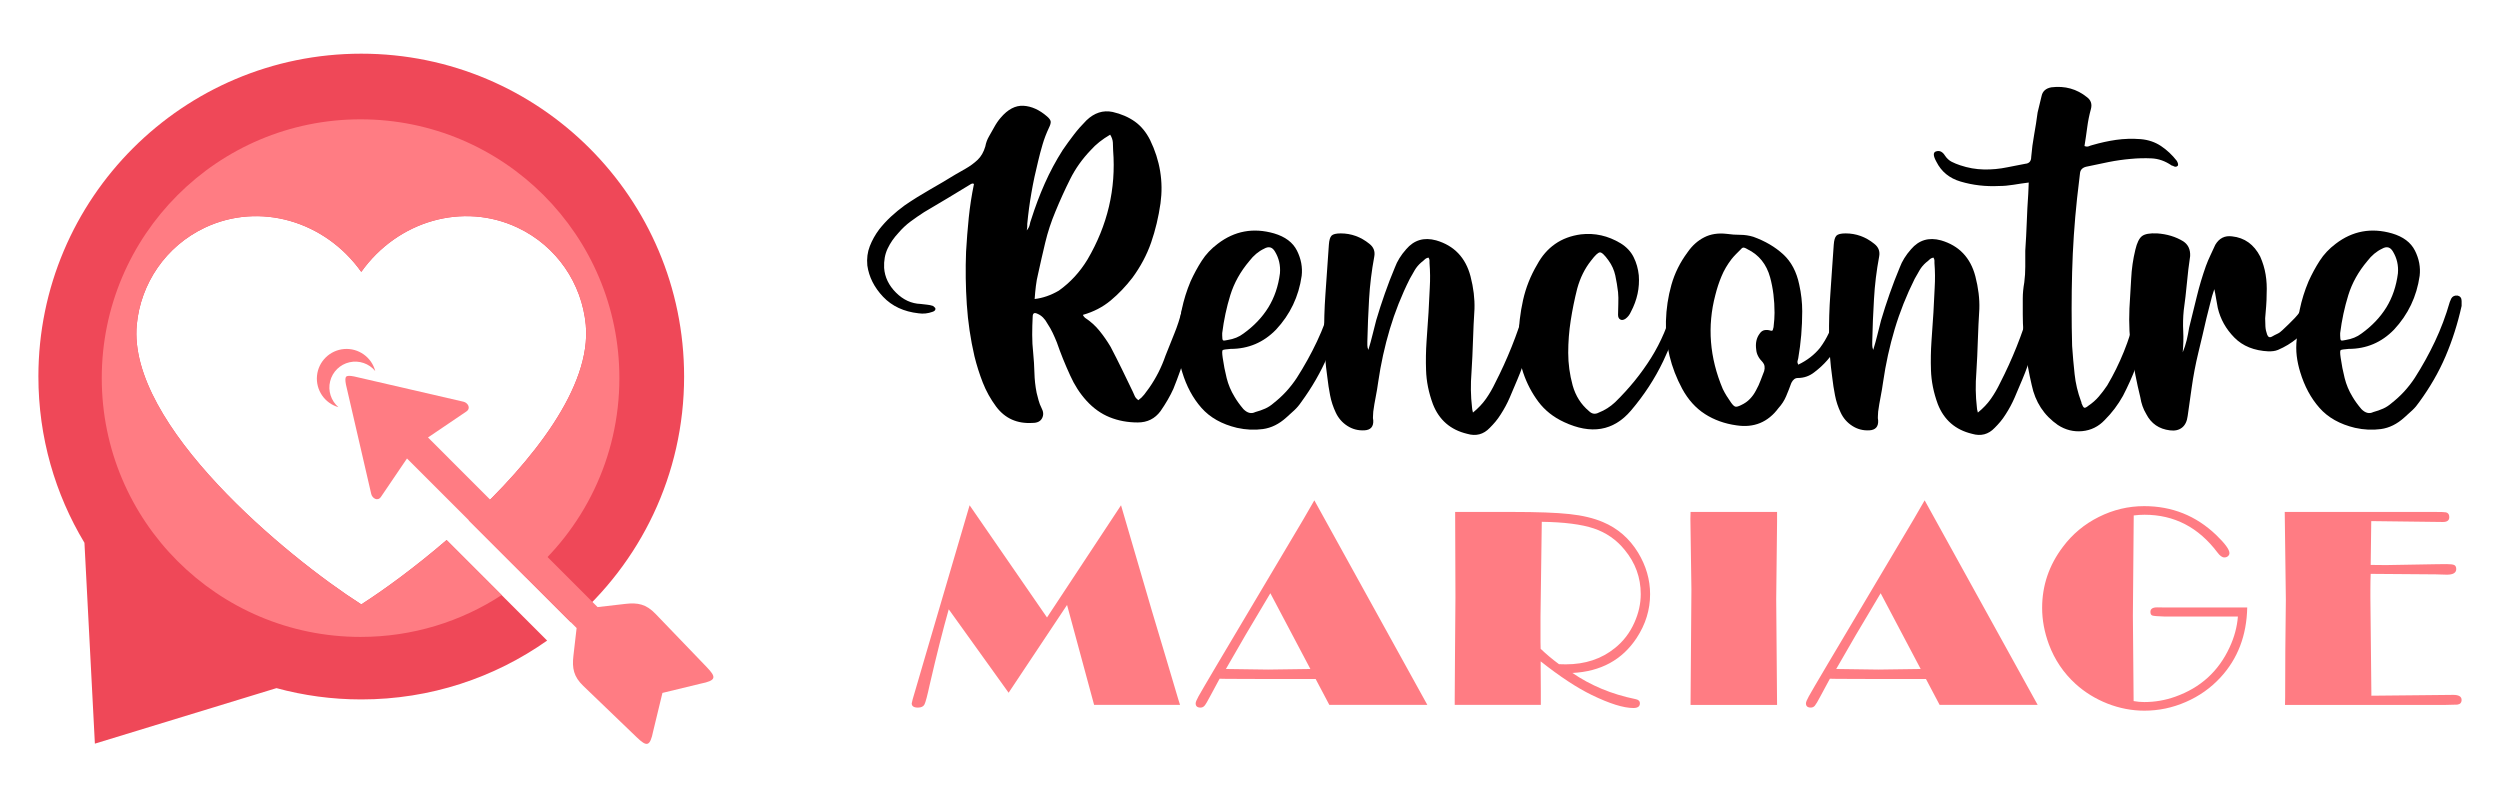
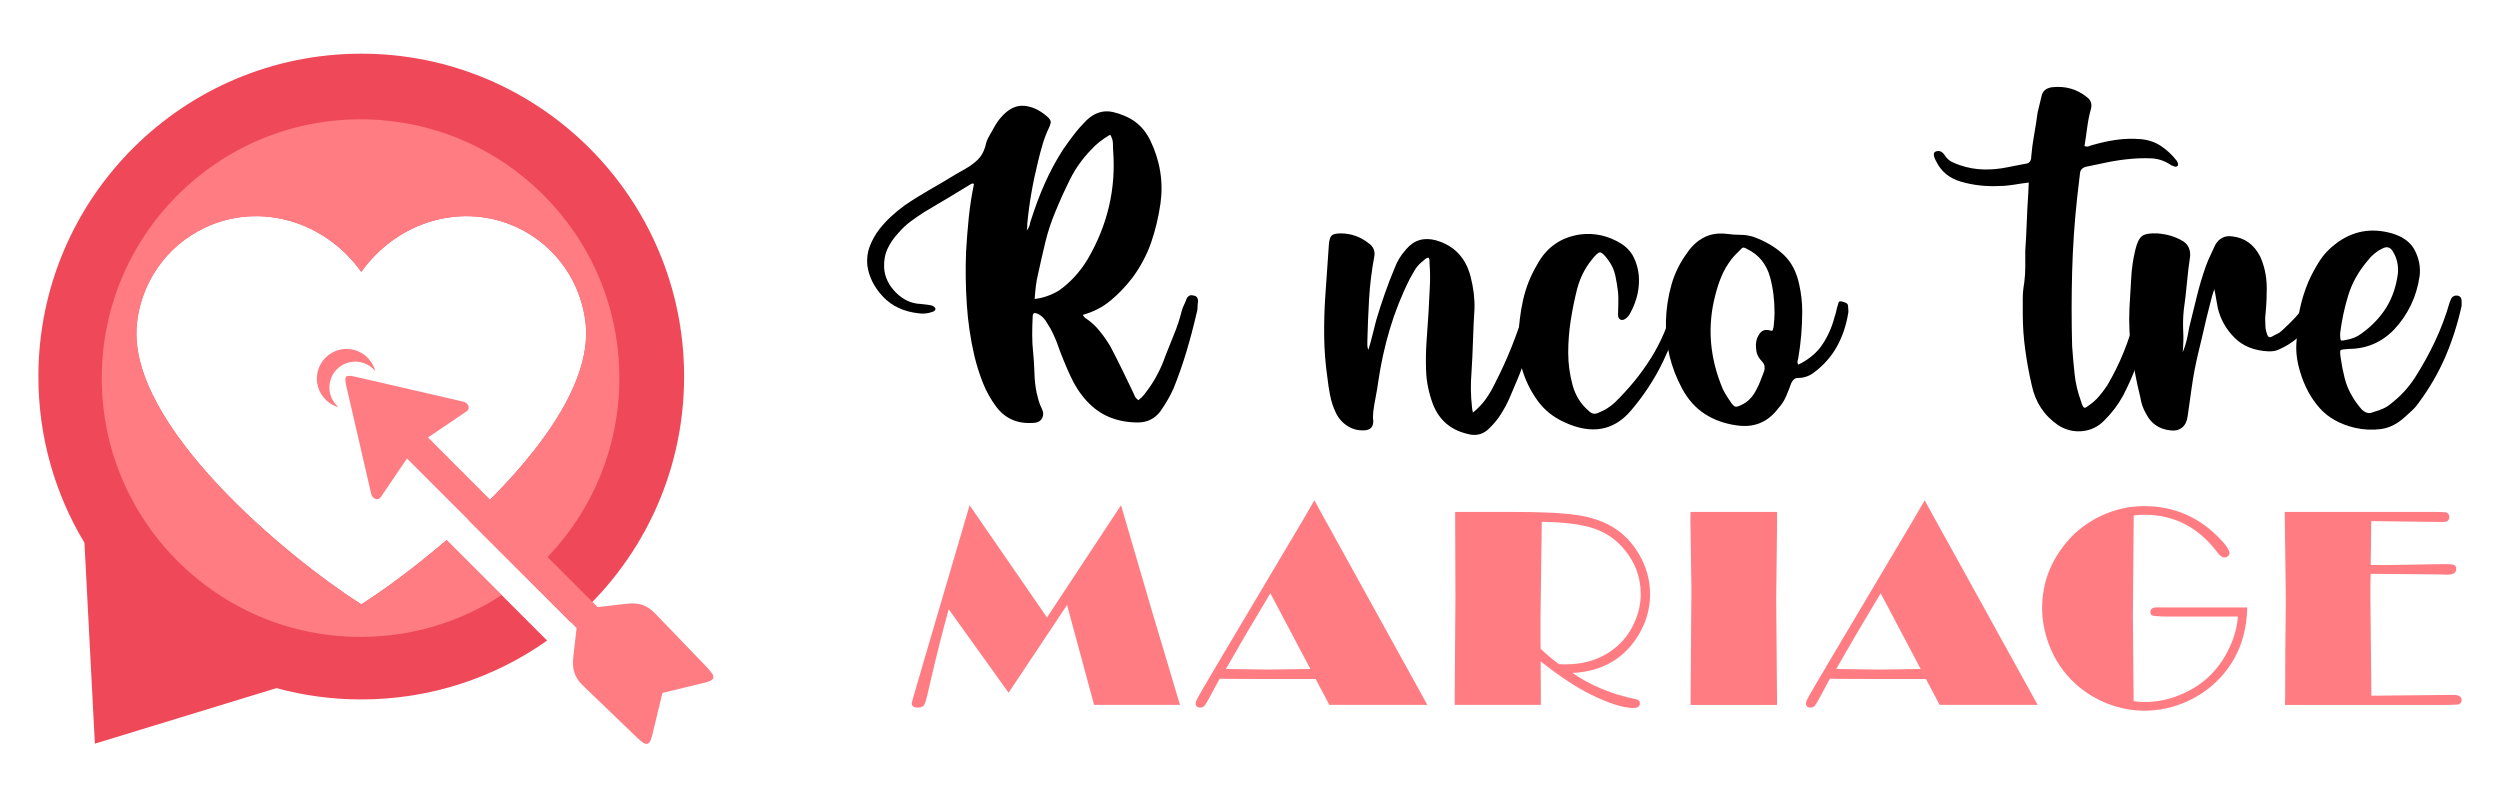
<svg xmlns="http://www.w3.org/2000/svg" xmlns:xlink="http://www.w3.org/1999/xlink" version="1.1" id="Calque_1" x="0px" y="0px" width="163px" height="52px" viewBox="0 0 163 52" enable-background="new 0 0 163 52" xml:space="preserve">
  <g>
    <g>
      <g>
        <path fill="#FF7C83" d="M73.091,32.944l2.007,6.865l0.911,3.044l0.819,2.755l0.111,0.351h-5.603l-1.764-6.516l-3.81,5.723     l-3.904-5.44c-0.377,1.329-0.788,2.957-1.234,4.886c-0.16,0.739-0.276,1.178-0.347,1.315c-0.07,0.138-0.213,0.208-0.428,0.208     c-0.271,0-0.405-0.092-0.405-0.276c0-0.055,0.086-0.367,0.258-0.932l0.573-1.963l0.996-3.393l1.947-6.627l5.046,7.315     L73.091,32.944z" />
        <path fill="#FF7C83" d="M85.695,32.622l7.368,13.337h-6.391l-0.891-1.687h-3.086l-2.719-0.01l-0.459-0.009L78.91,45.38     c-0.177,0.34-0.302,0.549-0.373,0.631c-0.071,0.083-0.16,0.124-0.264,0.124c-0.21,0-0.316-0.092-0.316-0.276     c0-0.08,0.061-0.229,0.18-0.447c0.12-0.218,0.54-0.936,1.259-2.151l5.58-9.393L85.695,32.622z M82.827,38.679l-1.61,2.708     l-1.288,2.231l2.749,0.038l2.758-0.038L82.827,38.679z" />
        <path fill="#FF7C83" d="M102.521,43.877c0.59,0.404,1.227,0.748,1.912,1.036c0.683,0.285,1.418,0.509,2.203,0.669     c0.192,0.035,0.285,0.128,0.285,0.276c0,0.202-0.14,0.304-0.422,0.304c-0.645,0-1.549-0.282-2.715-0.848     c-0.97-0.472-2.08-1.204-3.332-2.194v0.377l0.01,1.568v0.894h-5.614v-0.415l0.019-3.004l0.028-3.596l-0.019-5.566h3.703     c1.658,0,2.911,0.046,3.758,0.139c0.848,0.091,1.569,0.265,2.165,0.517c0.969,0.405,1.737,1.072,2.303,1.998     c0.521,0.862,0.782,1.765,0.782,2.711c0,1.008-0.291,1.958-0.875,2.849C105.771,43.022,104.374,43.783,102.521,43.877z      M101.647,43.305l0.441,0.01c1.264,0,2.331-0.354,3.203-1.061c0.553-0.442,0.976-0.995,1.27-1.659     c0.275-0.608,0.415-1.229,0.415-1.862c0-1.075-0.349-2.036-1.05-2.884c-0.533-0.657-1.202-1.123-2.006-1.393     c-0.803-0.27-1.936-0.414-3.396-0.434l-0.083,6.176v1.668l0.009,0.436C100.825,42.66,101.224,42.995,101.647,43.305z" />
        <path fill="#FF7C83" d="M115.865,33.378v0.645l-0.056,5.052l0.056,6.885h-5.641l0.056-7.53l-0.066-4.599l0.011-0.452H115.865z" />
        <path fill="#FF7C83" d="M125.487,32.622l7.369,13.337h-6.393l-0.89-1.687h-3.087l-2.719-0.01l-0.459-0.009l-0.607,1.126     c-0.177,0.34-0.302,0.549-0.372,0.631c-0.07,0.083-0.16,0.124-0.264,0.124c-0.212,0-0.317-0.092-0.317-0.276     c0-0.08,0.061-0.229,0.181-0.447c0.118-0.218,0.539-0.936,1.258-2.151l5.58-9.393L125.487,32.622z M122.619,38.679l-1.609,2.708     l-1.289,2.231l2.751,0.038l2.756-0.038L122.619,38.679z" />
        <path fill="#FF7C83" d="M146.519,39.608c-0.036,1.826-0.62,3.35-1.751,4.57c-0.634,0.684-1.384,1.214-2.254,1.591     c-0.868,0.38-1.771,0.567-2.704,0.567c-0.813,0-1.61-0.153-2.396-0.459c-0.787-0.31-1.485-0.739-2.093-1.292     c-0.78-0.713-1.358-1.569-1.732-2.57c-0.296-0.8-0.442-1.592-0.442-2.379c0-1.463,0.452-2.79,1.355-3.982     c0.619-0.829,1.399-1.479,2.34-1.949c0.94-0.47,1.926-0.705,2.959-0.705c1.813,0,3.373,0.623,4.683,1.871     c0.583,0.561,0.875,0.957,0.875,1.189c0,0.081-0.032,0.147-0.096,0.203c-0.064,0.055-0.144,0.082-0.234,0.082     c-0.142,0-0.292-0.107-0.451-0.322c-1.235-1.64-2.817-2.461-4.75-2.461c-0.233,0-0.469,0.015-0.709,0.045l-0.055,6.545     l0.048,5.558c0.231,0.044,0.465,0.064,0.698,0.064c0.693,0,1.366-0.117,2.016-0.349c1.645-0.583,2.824-1.655,3.544-3.219     c0.307-0.655,0.487-1.326,0.542-2.009h-4.81c-0.426-0.013-0.68-0.034-0.767-0.064c-0.086-0.03-0.128-0.11-0.128-0.239     c0-0.197,0.146-0.294,0.441-0.294l0.553,0.008H146.519z" />
        <path fill="#FF7C83" d="M154.569,37.416c-0.012,0.281-0.019,0.626-0.019,1.031V39l0.065,6.36l3.125-0.031l2.211-0.023     c0.362,0,0.545,0.109,0.545,0.327c0,0.181-0.094,0.284-0.277,0.308c-0.043,0.007-0.298,0.013-0.766,0.019h-10.471l0.01-0.479     l0.011-3.079l0.035-3.3l-0.073-5.724h9.77c0.437,0,0.686,0.01,0.747,0.027c0.142,0.037,0.212,0.139,0.212,0.31     c0,0.212-0.136,0.318-0.405,0.318h-0.063l-4.62-0.057l-0.036,2.857l1.005,0.01l3.227-0.056l0.708-0.008     c0.259,0,0.43,0.021,0.513,0.064s0.124,0.131,0.124,0.261c0,0.242-0.202,0.365-0.607,0.365l-0.728-0.021L154.569,37.416z" />
      </g>
      <g>
        <g>
          <path d="M66.944,15.023c0.106-0.13,0.171-0.252,0.193-0.37c0.021-0.118,0.053-0.23,0.095-0.338      c0.258-0.815,0.552-1.599,0.886-2.35c0.332-0.75,0.723-1.48,1.174-2.188c0.236-0.343,0.477-0.676,0.724-0.997      c0.247-0.323,0.521-0.633,0.821-0.934c0.515-0.493,1.083-0.676,1.706-0.547c0.557,0.128,1.041,0.338,1.449,0.627      c0.407,0.291,0.739,0.693,0.996,1.207c0.645,1.33,0.87,2.704,0.677,4.119c-0.129,0.902-0.333,1.754-0.611,2.559      c-0.28,0.805-0.688,1.572-1.224,2.302c-0.43,0.558-0.901,1.05-1.416,1.48c-0.516,0.429-1.116,0.739-1.803,0.934      c0,0.042,0.043,0.106,0.129,0.192c0.364,0.236,0.681,0.521,0.949,0.854c0.269,0.331,0.509,0.681,0.725,1.046      c0.257,0.492,0.504,0.98,0.74,1.464c0.236,0.482,0.471,0.972,0.708,1.464c0.042,0.107,0.085,0.205,0.129,0.29      c0.042,0.087,0.117,0.172,0.225,0.257c0.15-0.107,0.279-0.23,0.387-0.369c0.107-0.141,0.214-0.285,0.322-0.435      c0.45-0.645,0.804-1.342,1.062-2.093c0.194-0.493,0.387-0.976,0.579-1.448c0.193-0.472,0.354-0.965,0.483-1.479      c0.043-0.15,0.097-0.29,0.161-0.418c0.063-0.13,0.117-0.258,0.16-0.388c0.107-0.192,0.258-0.257,0.451-0.192      c0.193,0.021,0.29,0.15,0.29,0.385c-0.022,0.131-0.032,0.259-0.032,0.388c0,0.128-0.021,0.258-0.064,0.385      c-0.193,0.838-0.413,1.67-0.659,2.496c-0.248,0.825-0.532,1.635-0.854,2.43c-0.214,0.472-0.494,0.954-0.836,1.448      c-0.366,0.494-0.858,0.74-1.481,0.74c-0.666,0-1.277-0.114-1.834-0.34c-0.558-0.225-1.062-0.583-1.512-1.076      c-0.43-0.473-0.784-1.02-1.062-1.643c-0.344-0.749-0.633-1.469-0.869-2.155c-0.086-0.214-0.177-0.425-0.274-0.628      c-0.096-0.204-0.209-0.401-0.338-0.596c-0.172-0.321-0.386-0.536-0.643-0.643c-0.216-0.108-0.323-0.044-0.323,0.192      c-0.021,0.386-0.031,0.778-0.031,1.175c0,0.397,0.021,0.789,0.064,1.175c0.043,0.43,0.069,0.864,0.081,1.304      c0.01,0.439,0.059,0.873,0.144,1.303c0.043,0.173,0.086,0.338,0.129,0.499s0.107,0.326,0.193,0.498      c0.128,0.236,0.139,0.456,0.032,0.66s-0.312,0.305-0.612,0.305c-1.008,0.066-1.802-0.288-2.382-1.062      c-0.364-0.493-0.654-1.014-0.868-1.56c-0.214-0.548-0.398-1.122-0.546-1.723c-0.258-1.114-0.424-2.242-0.499-3.378      c-0.076-1.137-0.092-2.285-0.048-3.444c0.043-0.751,0.102-1.491,0.176-2.221c0.075-0.729,0.188-1.459,0.338-2.188      c-0.043-0.043-0.107-0.043-0.192,0c-0.494,0.301-0.998,0.606-1.513,0.917c-0.515,0.312-1.03,0.617-1.544,0.917      c-0.301,0.193-0.596,0.398-0.886,0.612c-0.289,0.215-0.551,0.462-0.788,0.74c-0.301,0.321-0.537,0.664-0.708,1.029      c-0.172,0.365-0.247,0.783-0.226,1.256c0.043,0.6,0.301,1.137,0.773,1.609c0.471,0.471,1.008,0.718,1.608,0.739      c0.15,0.021,0.29,0.038,0.419,0.048c0.128,0.012,0.258,0.039,0.386,0.081c0.043,0.044,0.081,0.075,0.112,0.097      c0.032,0.021,0.048,0.054,0.048,0.096c0,0.087-0.064,0.151-0.193,0.193c-0.3,0.108-0.6,0.14-0.901,0.096      c-0.966-0.106-1.737-0.466-2.317-1.076c-0.579-0.612-0.923-1.292-1.03-2.044c-0.043-0.451,0.01-0.869,0.161-1.256      c0.15-0.385,0.354-0.75,0.611-1.093c0.236-0.301,0.494-0.58,0.772-0.838c0.279-0.258,0.58-0.504,0.902-0.739      c0.536-0.365,1.078-0.702,1.625-1.015c0.547-0.311,1.1-0.638,1.658-0.981l0.675-0.386c0.3-0.172,0.563-0.365,0.789-0.579      c0.225-0.215,0.391-0.504,0.499-0.869c0.043-0.236,0.123-0.456,0.242-0.66c0.118-0.204,0.23-0.402,0.337-0.596      c0.128-0.235,0.268-0.439,0.418-0.612c0.471-0.558,0.971-0.819,1.497-0.787c0.525,0.032,1.034,0.264,1.528,0.691      c0.151,0.129,0.23,0.241,0.242,0.338c0.01,0.097-0.027,0.231-0.113,0.403c-0.172,0.364-0.312,0.729-0.418,1.094      c-0.108,0.365-0.205,0.729-0.29,1.094c-0.172,0.688-0.317,1.368-0.434,2.044c-0.119,0.676-0.209,1.356-0.274,2.044      c0,0.043,0,0.097,0,0.161C66.975,14.829,66.965,14.916,66.944,15.023z M67.459,19.496c0.536-0.063,1.062-0.246,1.577-0.547      c0.751-0.535,1.373-1.212,1.867-2.027c1.309-2.231,1.867-4.602,1.673-7.112c0-0.171-0.005-0.343-0.017-0.515      c-0.011-0.172-0.07-0.343-0.176-0.515c-0.515,0.301-0.933,0.632-1.256,0.997c-0.558,0.58-1.009,1.212-1.351,1.899      c-0.344,0.687-0.666,1.395-0.965,2.123c-0.279,0.666-0.499,1.336-0.66,2.012c-0.162,0.676-0.317,1.357-0.467,2.044      c-0.064,0.258-0.113,0.521-0.144,0.788C67.507,18.912,67.479,19.197,67.459,19.496z" />
-           <path d="M76.856,22.104c0-1.287,0.257-2.543,0.772-3.766c0.215-0.471,0.456-0.917,0.725-1.335      c0.268-0.419,0.616-0.789,1.045-1.11c1.095-0.838,2.317-1.063,3.669-0.676c0.729,0.215,1.228,0.59,1.496,1.125      c0.268,0.537,0.37,1.086,0.306,1.643c-0.193,1.352-0.751,2.521-1.673,3.508c-0.816,0.837-1.803,1.255-2.961,1.255      c-0.301,0.021-0.473,0.049-0.515,0.08c-0.043,0.032-0.043,0.2,0,0.499c0.064,0.45,0.15,0.891,0.257,1.319      c0.107,0.43,0.278,0.837,0.515,1.225c0.15,0.257,0.343,0.525,0.579,0.803c0.257,0.259,0.515,0.322,0.772,0.193      c0.236-0.063,0.451-0.141,0.644-0.226c0.193-0.085,0.375-0.204,0.547-0.354c0.3-0.236,0.573-0.488,0.82-0.755      c0.246-0.27,0.477-0.564,0.692-0.887c0.493-0.771,0.934-1.564,1.32-2.381c0.385-0.816,0.708-1.673,0.965-2.574      c0.043-0.086,0.075-0.16,0.097-0.227c0.084-0.148,0.225-0.214,0.418-0.192c0.171,0.044,0.257,0.161,0.257,0.354v0.321      c-0.257,1.158-0.607,2.252-1.046,3.282c-0.439,1.031-1.014,2.027-1.721,2.994c-0.129,0.192-0.279,0.37-0.451,0.53      c-0.172,0.16-0.343,0.316-0.515,0.467c-0.472,0.429-0.982,0.681-1.529,0.756c-0.547,0.074-1.11,0.049-1.689-0.08      c-0.988-0.236-1.76-0.67-2.318-1.303c-0.559-0.634-0.977-1.412-1.255-2.333c-0.108-0.345-0.182-0.693-0.225-1.048      C76.813,22.859,76.813,22.489,76.856,22.104z M79.688,21.718v0.161c0,0.171,0.016,0.272,0.048,0.305      c0.031,0.033,0.134,0.028,0.306-0.016c0.408-0.064,0.75-0.204,1.03-0.419c0.687-0.492,1.228-1.063,1.625-1.705      c0.396-0.645,0.649-1.383,0.756-2.221c0.043-0.515-0.064-0.986-0.322-1.416c-0.172-0.3-0.408-0.365-0.708-0.193      c-0.366,0.172-0.687,0.441-0.966,0.805c-0.58,0.688-0.993,1.427-1.239,2.221S79.795,20.86,79.688,21.718z" />
          <path d="M96.036,26.899c0.344-0.279,0.628-0.58,0.854-0.902c0.225-0.321,0.423-0.665,0.596-1.029      c0.792-1.545,1.436-3.153,1.931-4.828c0.043-0.106,0.081-0.22,0.113-0.338c0.033-0.116,0.069-0.241,0.112-0.369      c0.064-0.129,0.172-0.183,0.323-0.161c0.171,0.044,0.257,0.141,0.257,0.289c0,0.451-0.054,0.923-0.161,1.416      c-0.151,0.645-0.311,1.282-0.483,1.915c-0.172,0.634-0.386,1.251-0.644,1.851c-0.172,0.407-0.337,0.8-0.498,1.175      s-0.36,0.746-0.595,1.109c-0.107,0.173-0.223,0.328-0.339,0.468c-0.118,0.141-0.242,0.273-0.37,0.402      c-0.408,0.43-0.9,0.558-1.477,0.387c-1.083-0.258-1.826-0.903-2.229-1.932c-0.277-0.752-0.426-1.49-0.447-2.221      c-0.022-0.622-0.011-1.249,0.032-1.883c0.042-0.633,0.085-1.261,0.129-1.882c0.021-0.535,0.048-1.073,0.081-1.61      c0.032-0.535,0.026-1.071-0.017-1.607c0-0.044,0-0.098,0-0.161c0-0.065-0.021-0.13-0.064-0.193      c-0.108,0.021-0.193,0.063-0.257,0.128c-0.064,0.065-0.14,0.129-0.225,0.192c-0.172,0.151-0.312,0.317-0.419,0.499      c-0.107,0.185-0.215,0.371-0.321,0.564c-0.538,1.072-0.971,2.167-1.304,3.282c-0.333,1.116-0.584,2.264-0.756,3.443      c-0.043,0.321-0.097,0.644-0.161,0.967c-0.064,0.321-0.118,0.642-0.161,0.965c0,0.108-0.005,0.204-0.016,0.289      c-0.012,0.086-0.005,0.183,0.016,0.288c0.021,0.408-0.172,0.624-0.579,0.646c-0.408,0.021-0.778-0.076-1.11-0.29      c-0.333-0.214-0.585-0.504-0.756-0.868c-0.172-0.365-0.296-0.74-0.37-1.128c-0.075-0.385-0.134-0.772-0.177-1.157      c-0.129-0.902-0.199-1.802-0.209-2.703c-0.01-0.902,0.016-1.803,0.08-2.704c0.043-0.558,0.082-1.1,0.113-1.626      c0.032-0.524,0.069-1.066,0.113-1.624c0.021-0.301,0.08-0.499,0.176-0.595c0.097-0.097,0.295-0.146,0.595-0.146      c0.687,0,1.31,0.225,1.867,0.676c0.278,0.215,0.387,0.493,0.322,0.837c-0.172,0.923-0.285,1.846-0.338,2.767      c-0.054,0.923-0.091,1.846-0.113,2.769c0,0.086,0,0.172,0,0.257c0,0.086,0.022,0.183,0.065,0.291      c0.106-0.344,0.197-0.671,0.271-0.982c0.074-0.311,0.156-0.627,0.241-0.949c0.171-0.579,0.357-1.159,0.562-1.738      c0.202-0.579,0.421-1.147,0.656-1.706c0.149-0.406,0.394-0.804,0.737-1.19c0.512-0.601,1.163-0.794,1.954-0.578      c1.174,0.342,1.922,1.126,2.242,2.349c0.194,0.751,0.278,1.459,0.257,2.123c-0.043,0.687-0.076,1.375-0.097,2.06      c-0.021,0.688-0.054,1.374-0.097,2.062c-0.064,0.794-0.053,1.555,0.033,2.285c0,0.042,0.005,0.09,0.016,0.144      C95.998,26.744,96.016,26.813,96.036,26.899z" />
          <path d="M98.996,22.168c0.022-0.923,0.125-1.791,0.308-2.607c0.183-0.814,0.49-1.587,0.922-2.315      c0.302-0.559,0.689-1.004,1.165-1.337c0.474-0.332,1.035-0.541,1.681-0.628c0.905-0.106,1.768,0.087,2.587,0.579      c0.385,0.237,0.669,0.537,0.852,0.902c0.183,0.364,0.295,0.761,0.339,1.19c0.063,0.815-0.107,1.608-0.515,2.381      c-0.086,0.194-0.205,0.344-0.354,0.451c-0.129,0.086-0.242,0.102-0.339,0.047c-0.095-0.052-0.145-0.154-0.145-0.304      c0-0.236,0.005-0.483,0.017-0.74c0.011-0.257,0.005-0.504-0.017-0.741c-0.043-0.364-0.102-0.724-0.178-1.078      s-0.223-0.681-0.439-0.98c-0.26-0.366-0.449-0.542-0.569-0.532c-0.119,0.011-0.309,0.188-0.569,0.532      c-0.412,0.515-0.715,1.126-0.909,1.834c-0.173,0.687-0.315,1.378-0.422,2.076c-0.109,0.696-0.163,1.399-0.163,2.107      c0,0.707,0.096,1.417,0.289,2.125c0.193,0.686,0.548,1.244,1.063,1.673c0.192,0.192,0.406,0.224,0.643,0.097      c0.386-0.15,0.74-0.375,1.063-0.676c0.922-0.901,1.705-1.866,2.349-2.897c0.644-1.029,1.126-2.166,1.448-3.411      c0.043-0.107,0.069-0.198,0.082-0.273c0.011-0.075,0.036-0.155,0.079-0.242c0.066-0.192,0.183-0.277,0.355-0.257      c0.171,0.021,0.256,0.141,0.256,0.354c-0.022,0.086-0.031,0.16-0.031,0.226s-0.011,0.14-0.032,0.226      c-0.365,1.244-0.82,2.44-1.366,3.589c-0.548,1.147-1.252,2.226-2.109,3.233c-1.137,1.331-2.596,1.578-4.377,0.741      c-0.686-0.321-1.239-0.762-1.657-1.319c-0.418-0.559-0.746-1.18-0.981-1.868c-0.129-0.385-0.221-0.766-0.274-1.142      C98.991,22.808,98.975,22.469,98.996,22.168z" />
          <path d="M117.244,23.776c0.58-0.277,1.052-0.643,1.418-1.094c0.448-0.601,0.771-1.287,0.963-2.06      c0.044-0.107,0.075-0.22,0.098-0.338c0.021-0.118,0.053-0.241,0.096-0.37c0.022-0.084,0.043-0.155,0.064-0.209      c0.021-0.053,0.088-0.069,0.194-0.05c0.105,0.022,0.203,0.056,0.291,0.099c0.084,0.042,0.127,0.117,0.127,0.225      c0,0.086,0.005,0.167,0.016,0.241c0.011,0.075,0.005,0.156-0.016,0.242c-0.127,0.771-0.37,1.479-0.724,2.124      c-0.354,0.643-0.842,1.201-1.465,1.674c-0.321,0.257-0.686,0.385-1.094,0.385c-0.172,0-0.312,0.108-0.418,0.322      c-0.107,0.302-0.223,0.59-0.34,0.869c-0.117,0.278-0.285,0.537-0.498,0.771c-0.686,0.923-1.598,1.299-2.735,1.126      c-0.772-0.106-1.459-0.354-2.061-0.739c-0.6-0.387-1.093-0.934-1.479-1.641c-0.75-1.395-1.105-2.865-1.063-4.409      c0.022-0.815,0.141-1.604,0.355-2.365c0.215-0.763,0.567-1.476,1.063-2.141c0.298-0.43,0.658-0.751,1.079-0.965      c0.417-0.214,0.905-0.29,1.464-0.226c0.3,0.043,0.595,0.063,0.884,0.063c0.291,0,0.573,0.044,0.854,0.129      c0.772,0.279,1.42,0.66,1.947,1.143c0.526,0.483,0.874,1.143,1.046,1.979c0.129,0.579,0.194,1.158,0.194,1.738      c0,0.515-0.023,1.029-0.065,1.544c-0.045,0.515-0.108,1.019-0.194,1.513c-0.021,0.064-0.037,0.129-0.048,0.193      S117.201,23.691,117.244,23.776z M115.7,20.397c0-0.837-0.096-1.608-0.289-2.316c-0.237-0.858-0.729-1.47-1.481-1.835      c-0.063-0.043-0.134-0.074-0.208-0.097c-0.075-0.021-0.145,0.011-0.211,0.097c-0.106,0.108-0.213,0.215-0.322,0.321      c-0.106,0.107-0.203,0.216-0.288,0.322c-0.279,0.365-0.501,0.74-0.659,1.127c-0.162,0.386-0.296,0.793-0.403,1.223      c-0.536,2.038-0.375,4.077,0.483,6.115c0.083,0.172,0.171,0.327,0.258,0.467c0.086,0.139,0.181,0.283,0.289,0.434      c0.107,0.15,0.197,0.236,0.274,0.257c0.073,0.022,0.198-0.01,0.368-0.096c0.237-0.107,0.435-0.247,0.596-0.419      c0.162-0.171,0.295-0.364,0.401-0.578c0.108-0.194,0.2-0.392,0.275-0.596c0.072-0.203,0.154-0.413,0.241-0.628      c0.064-0.235,0.031-0.43-0.097-0.579c-0.257-0.258-0.396-0.525-0.42-0.804c-0.063-0.43,0.012-0.784,0.226-1.063      c0.086-0.128,0.194-0.204,0.322-0.225c0.13-0.021,0.258-0.01,0.387,0.033c0.085,0.021,0.134,0.005,0.146-0.049      c0.011-0.054,0.025-0.113,0.048-0.178c0.021-0.171,0.038-0.344,0.049-0.515C115.693,20.646,115.7,20.505,115.7,20.397z" />
-           <path d="M128.957,26.899c0.345-0.279,0.63-0.58,0.854-0.902c0.225-0.321,0.422-0.665,0.597-1.029      c0.793-1.545,1.436-3.153,1.929-4.828c0.044-0.106,0.082-0.22,0.114-0.338c0.032-0.116,0.069-0.241,0.112-0.369      c0.064-0.129,0.171-0.183,0.321-0.161c0.171,0.044,0.258,0.141,0.258,0.289c0,0.451-0.055,0.923-0.161,1.416      c-0.148,0.645-0.312,1.282-0.483,1.915c-0.171,0.634-0.387,1.251-0.644,1.851c-0.171,0.407-0.337,0.8-0.498,1.175      c-0.162,0.375-0.359,0.746-0.596,1.109c-0.107,0.173-0.221,0.328-0.338,0.468c-0.117,0.141-0.242,0.273-0.37,0.402      c-0.408,0.43-0.9,0.558-1.477,0.387c-1.083-0.258-1.825-0.903-2.229-1.932c-0.277-0.752-0.424-1.49-0.447-2.221      c-0.021-0.622-0.011-1.249,0.033-1.883c0.043-0.633,0.083-1.261,0.128-1.882c0.021-0.535,0.048-1.073,0.081-1.61      c0.032-0.535,0.027-1.071-0.015-1.607c0-0.044,0-0.098,0-0.161c0-0.065-0.025-0.13-0.066-0.193      c-0.107,0.021-0.192,0.063-0.257,0.128c-0.064,0.065-0.142,0.129-0.226,0.192c-0.172,0.151-0.312,0.317-0.418,0.499      c-0.106,0.185-0.215,0.371-0.322,0.564c-0.536,1.072-0.971,2.167-1.304,3.282c-0.333,1.116-0.584,2.264-0.755,3.443      c-0.045,0.321-0.098,0.644-0.162,0.967c-0.064,0.321-0.117,0.642-0.161,0.965c0,0.108-0.005,0.204-0.016,0.289      c-0.01,0.086-0.005,0.183,0.016,0.288c0.022,0.408-0.172,0.624-0.578,0.646c-0.408,0.021-0.779-0.076-1.109-0.29      c-0.335-0.214-0.587-0.504-0.757-0.868c-0.173-0.365-0.297-0.74-0.37-1.128c-0.075-0.385-0.137-0.772-0.179-1.157      c-0.127-0.902-0.198-1.802-0.207-2.703c-0.012-0.902,0.015-1.803,0.08-2.704c0.042-0.558,0.079-1.1,0.111-1.626      c0.032-0.524,0.069-1.066,0.113-1.624c0.021-0.301,0.081-0.499,0.177-0.595c0.097-0.097,0.294-0.146,0.595-0.146      c0.686,0,1.309,0.225,1.867,0.676c0.279,0.215,0.387,0.493,0.321,0.837c-0.173,0.923-0.285,1.846-0.336,2.767      c-0.056,0.923-0.093,1.846-0.113,2.769c0,0.086,0,0.172,0,0.257c0,0.086,0.021,0.183,0.063,0.291      c0.106-0.344,0.197-0.671,0.272-0.982c0.075-0.311,0.155-0.627,0.24-0.949c0.172-0.579,0.358-1.159,0.562-1.738      s0.421-1.147,0.655-1.706c0.15-0.406,0.396-0.804,0.738-1.19c0.513-0.601,1.164-0.794,1.954-0.578      c1.172,0.342,1.921,1.126,2.24,2.349c0.193,0.751,0.28,1.459,0.258,2.123c-0.043,0.687-0.075,1.375-0.098,2.06      c-0.021,0.688-0.052,1.374-0.096,2.062c-0.064,0.794-0.053,1.555,0.033,2.285c0,0.042,0.005,0.09,0.015,0.144      C128.919,26.744,128.936,26.813,128.957,26.899z" />
          <path d="M132.273,11.901c-0.343,0.044-0.676,0.092-0.998,0.146c-0.321,0.053-0.633,0.08-0.933,0.08      c-0.88,0.044-1.716-0.054-2.51-0.289c-0.729-0.215-1.255-0.645-1.577-1.288c-0.214-0.386-0.226-0.611-0.033-0.676      c0.13-0.043,0.242-0.036,0.339,0.017c0.097,0.054,0.177,0.134,0.241,0.24c0.127,0.193,0.279,0.333,0.45,0.419      c0.173,0.086,0.354,0.161,0.547,0.225c0.516,0.174,1.03,0.264,1.545,0.274c0.516,0.012,1.03-0.037,1.545-0.144      c0.192-0.044,0.386-0.082,0.578-0.113c0.194-0.032,0.387-0.069,0.581-0.113c0.256-0.021,0.388-0.171,0.388-0.451      c0.041-0.492,0.105-0.976,0.191-1.447c0.085-0.472,0.161-0.955,0.226-1.448c0.042-0.171,0.086-0.349,0.128-0.531      c0.043-0.183,0.086-0.359,0.128-0.531c0.065-0.322,0.28-0.515,0.646-0.579c0.879-0.107,1.651,0.107,2.317,0.644      c0.257,0.193,0.342,0.45,0.257,0.772c-0.107,0.386-0.188,0.783-0.241,1.19c-0.055,0.407-0.112,0.816-0.179,1.223      c0.108,0.043,0.2,0.048,0.276,0.017c0.073-0.032,0.153-0.058,0.238-0.08c0.516-0.15,1.031-0.264,1.546-0.339      c0.514-0.073,1.053-0.09,1.609-0.047c0.493,0.043,0.933,0.192,1.32,0.449c0.386,0.258,0.729,0.58,1.03,0.966      c0.085,0.15,0.105,0.258,0.063,0.322c-0.086,0.085-0.194,0.085-0.322,0c-0.043,0-0.075-0.01-0.096-0.033      c-0.407-0.277-0.836-0.429-1.288-0.45c-0.449-0.021-0.9-0.01-1.352,0.033c-0.494,0.043-0.981,0.111-1.465,0.209      c-0.481,0.096-0.971,0.198-1.464,0.306c-0.235,0.064-0.365,0.203-0.387,0.418l-0.192,1.642c-0.172,1.608-0.28,3.213-0.322,4.812      c-0.043,1.598-0.043,3.202,0,4.811c0.042,0.623,0.096,1.234,0.162,1.835c0.064,0.601,0.203,1.19,0.418,1.771      c0.021,0.021,0.032,0.064,0.032,0.128c0.065,0.172,0.122,0.269,0.178,0.291c0.052,0.021,0.144-0.022,0.272-0.13      c0.256-0.171,0.482-0.37,0.676-0.596c0.193-0.225,0.375-0.466,0.548-0.723c0.837-1.418,1.447-2.931,1.834-4.538      c0.042-0.15,0.089-0.301,0.144-0.452c0.056-0.148,0.104-0.3,0.145-0.449c0.151-0.323,0.345-0.44,0.58-0.354      c0.106,0.043,0.179,0.092,0.21,0.145c0.033,0.055,0.038,0.188,0.015,0.402c-0.021,0.365-0.074,0.725-0.16,1.079      c-0.086,0.353-0.182,0.702-0.288,1.044c-0.175,0.667-0.377,1.311-0.613,1.933c-0.234,0.621-0.515,1.243-0.837,1.865      c-0.323,0.58-0.718,1.105-1.19,1.576c-0.408,0.431-0.896,0.671-1.465,0.726c-0.569,0.054-1.099-0.08-1.592-0.401      c-0.9-0.624-1.472-1.493-1.705-2.607c-0.175-0.751-0.313-1.512-0.419-2.284c-0.107-0.774-0.163-1.546-0.163-2.318      c0-0.364,0-0.712,0-1.045s0.035-0.682,0.099-1.047c0.044-0.342,0.064-0.681,0.064-1.014c0-0.332,0-0.681,0-1.047      c0.042-0.621,0.074-1.238,0.097-1.851c0.021-0.61,0.053-1.227,0.097-1.849c0-0.108,0.004-0.22,0.015-0.338      C132.267,12.186,132.273,12.052,132.273,11.901z" />
          <path d="M142.313,22.972c0.107-0.258,0.193-0.52,0.258-0.788c0.063-0.267,0.118-0.542,0.161-0.819      c0.171-0.688,0.337-1.362,0.499-2.028c0.161-0.665,0.36-1.33,0.595-1.995c0.087-0.236,0.184-0.468,0.291-0.691      c0.105-0.227,0.213-0.456,0.321-0.692c0.255-0.43,0.621-0.612,1.094-0.548c0.814,0.086,1.427,0.526,1.835,1.32      c0.169,0.385,0.289,0.777,0.353,1.175c0.066,0.396,0.086,0.811,0.066,1.238c0,0.279-0.012,0.553-0.032,0.82      c-0.023,0.27-0.046,0.531-0.065,0.789c0,0.173,0.005,0.35,0.016,0.53c0.01,0.183,0.05,0.359,0.113,0.532      c0.063,0.171,0.171,0.214,0.321,0.127c0.106-0.063,0.22-0.121,0.339-0.176c0.118-0.053,0.229-0.134,0.337-0.241      c0.279-0.258,0.547-0.52,0.805-0.789c0.259-0.268,0.472-0.583,0.644-0.948c0.106-0.215,0.258-0.301,0.451-0.257      c0.193,0.042,0.29,0.148,0.29,0.321c-0.044,0.428-0.152,0.804-0.322,1.125c-0.258,0.43-0.568,0.795-0.935,1.096      c-0.364,0.301-0.771,0.547-1.222,0.74c-0.108,0.042-0.21,0.069-0.306,0.079c-0.098,0.012-0.2,0.017-0.308,0.017      c-0.941-0.044-1.688-0.344-2.234-0.902c-0.549-0.558-0.908-1.2-1.079-1.93c-0.043-0.215-0.08-0.423-0.113-0.627      c-0.032-0.205-0.068-0.403-0.113-0.597c-0.106,0.302-0.198,0.611-0.271,0.935c-0.075,0.321-0.156,0.642-0.243,0.965      c-0.17,0.751-0.348,1.502-0.53,2.253s-0.326,1.513-0.434,2.285c-0.044,0.301-0.086,0.605-0.129,0.916      c-0.044,0.312-0.086,0.618-0.13,0.918c-0.043,0.343-0.165,0.596-0.369,0.757c-0.204,0.16-0.468,0.22-0.788,0.177      c-0.708-0.086-1.224-0.44-1.544-1.063c-0.194-0.322-0.324-0.687-0.387-1.095c-0.238-0.965-0.424-1.925-0.564-2.88      c-0.14-0.953-0.188-1.925-0.145-2.912c0.042-0.645,0.08-1.287,0.113-1.931c0.031-0.644,0.122-1.277,0.273-1.898      c0.106-0.451,0.252-0.747,0.434-0.886c0.183-0.14,0.509-0.199,0.982-0.177c0.643,0.044,1.212,0.215,1.705,0.516      c0.323,0.214,0.473,0.535,0.451,0.965c-0.087,0.578-0.157,1.164-0.21,1.754c-0.055,0.59-0.124,1.186-0.208,1.786      c-0.045,0.449-0.055,0.9-0.033,1.352C142.369,22.038,142.356,22.5,142.313,22.972z" />
          <path d="M149.747,22.104c0-1.287,0.258-2.543,0.773-3.766c0.214-0.471,0.455-0.917,0.724-1.335      c0.27-0.419,0.616-0.789,1.045-1.11c1.095-0.838,2.317-1.063,3.669-0.676c0.73,0.215,1.229,0.59,1.497,1.125      c0.27,0.537,0.371,1.086,0.306,1.643c-0.192,1.352-0.751,2.521-1.672,3.508c-0.815,0.837-1.803,1.255-2.96,1.255      c-0.302,0.021-0.475,0.049-0.517,0.08c-0.044,0.032-0.044,0.2,0,0.499c0.063,0.45,0.15,0.891,0.258,1.319      c0.106,0.43,0.278,0.837,0.514,1.225c0.15,0.257,0.344,0.525,0.581,0.803c0.256,0.259,0.515,0.322,0.771,0.193      c0.236-0.063,0.45-0.141,0.644-0.226c0.192-0.085,0.374-0.204,0.547-0.354c0.3-0.236,0.574-0.488,0.821-0.755      c0.246-0.27,0.478-0.564,0.691-0.887c0.493-0.771,0.933-1.564,1.319-2.381c0.386-0.816,0.708-1.673,0.967-2.574      c0.042-0.086,0.073-0.16,0.097-0.227c0.083-0.148,0.225-0.214,0.418-0.192c0.17,0.044,0.257,0.161,0.257,0.354v0.321      c-0.257,1.158-0.606,2.252-1.046,3.282c-0.439,1.031-1.015,2.027-1.722,2.994c-0.129,0.192-0.28,0.37-0.45,0.53      c-0.172,0.16-0.345,0.316-0.516,0.467c-0.473,0.429-0.981,0.681-1.528,0.756c-0.548,0.074-1.111,0.049-1.688-0.08      c-0.989-0.236-1.762-0.67-2.318-1.303c-0.56-0.634-0.978-1.412-1.256-2.333c-0.107-0.345-0.182-0.693-0.226-1.048      C149.705,22.859,149.705,22.489,149.747,22.104z M152.579,21.718v0.161c0,0.171,0.017,0.272,0.05,0.305      c0.031,0.033,0.134,0.028,0.306-0.016c0.407-0.064,0.75-0.204,1.03-0.419c0.686-0.492,1.227-1.063,1.625-1.705      c0.396-0.645,0.647-1.383,0.755-2.221c0.043-0.515-0.063-0.986-0.321-1.416c-0.173-0.3-0.408-0.365-0.709-0.193      c-0.363,0.172-0.688,0.441-0.964,0.805c-0.58,0.688-0.994,1.427-1.24,2.221S152.686,20.86,152.579,21.718z" />
        </g>
      </g>
    </g>
    <g>
      <g>
        <g>
          <defs>
            <path id="SVGID_7_" d="M23.555,3.5c11.625,0,21.049,9.425,21.049,21.051c0,6.413-2.869,12.157-7.393,16.017l-6.646-6.647       c4.145-3.836,8.006-8.688,7.627-12.747c-0.253-2.674-1.88-5.123-4.445-6.333c-3.565-1.682-7.82-0.443-10.192,2.885       c-2.373-3.328-6.629-4.566-10.193-2.885c-2.565,1.21-4.193,3.659-4.444,6.333c-0.614,6.538,9.777,15.129,14.638,18.234       c1.492-0.955,3.506-2.426,5.563-4.195l6.554,6.553c-3.427,2.417-7.607,3.837-12.117,3.837c-1.914,0-3.768-0.257-5.53-0.737       L6.186,48.486l-0.68-13.096c-1.906-3.166-3.003-6.876-3.003-10.84C2.503,12.925,11.928,3.5,23.555,3.5z" />
          </defs>
          <use xlink:href="#SVGID_7_" overflow="visible" fill-rule="evenodd" clip-rule="evenodd" fill="#EF4858" />
          <clipPath id="SVGID_2_">
            <use xlink:href="#SVGID_7_" overflow="visible" />
          </clipPath>
        </g>
      </g>
      <path fill-rule="evenodd" clip-rule="evenodd" fill="#FF7C83" d="M24.466,24.193c-0.239-0.905-1.092-1.511-2.025-1.437    c-0.934,0.075-1.68,0.806-1.772,1.737c-0.092,0.933,0.496,1.797,1.396,2.054c-0.483-0.416-0.694-1.068-0.54-1.687    c0.153-0.621,0.643-1.101,1.265-1.241C23.413,23.479,24.061,23.699,24.466,24.193z" />
      <g>
        <g>
          <defs>
            <path id="SVGID_9_" d="M34.284,37.639l-3.719-3.719c4.145-3.836,8.006-8.688,7.627-12.747c-0.253-2.674-1.88-5.123-4.445-6.333       c-3.565-1.682-7.82-0.443-10.192,2.885c-2.373-3.328-6.629-4.566-10.193-2.885c-2.565,1.21-4.193,3.659-4.444,6.333       c-0.614,6.538,9.777,15.129,14.638,18.234c1.492-0.955,3.506-2.426,5.563-4.195l3.589,3.588       c-2.645,1.725-5.805,2.727-9.199,2.727c-9.319,0-16.874-7.556-16.874-16.873c0-9.32,7.555-16.874,16.874-16.874       c9.32,0,16.875,7.554,16.875,16.874C40.383,29.876,38.01,34.542,34.284,37.639z" />
          </defs>
          <use xlink:href="#SVGID_9_" overflow="visible" fill-rule="evenodd" clip-rule="evenodd" fill="#FF7C83" />
          <clipPath id="SVGID_4_">
            <use xlink:href="#SVGID_9_" overflow="visible" />
          </clipPath>
        </g>
      </g>
      <g>
        <g>
          <defs>
            <path id="SVGID_11_" d="M23.089,24.545l3.64,0.84l3.491,0.807c0.276,0.063,0.509,0.419,0.185,0.639l-2.499,1.692l11.057,11.059       l1.809-0.208c0.806-0.093,1.354,0.009,1.968,0.649l3.341,3.475c0.632,0.659,0.635,0.87-0.406,1.078l-2.484,0.602l-0.601,2.485       c-0.209,1.04-0.42,1.037-1.078,0.405l-3.477-3.342c-0.639-0.613-0.741-1.162-0.648-1.969l0.208-1.807L26.536,29.893       l-1.694,2.498c-0.22,0.326-0.574,0.092-0.638-0.185l-0.806-3.49l-0.841-3.639c-0.055-0.282-0.051-0.441,0.013-0.521       C22.649,24.492,22.808,24.489,23.089,24.545z" />
          </defs>
          <use xlink:href="#SVGID_11_" overflow="visible" fill-rule="evenodd" clip-rule="evenodd" fill="#FF7C83" />
          <clipPath id="SVGID_6_">
            <use xlink:href="#SVGID_11_" overflow="visible" />
          </clipPath>
        </g>
      </g>
    </g>
  </g>
</svg>